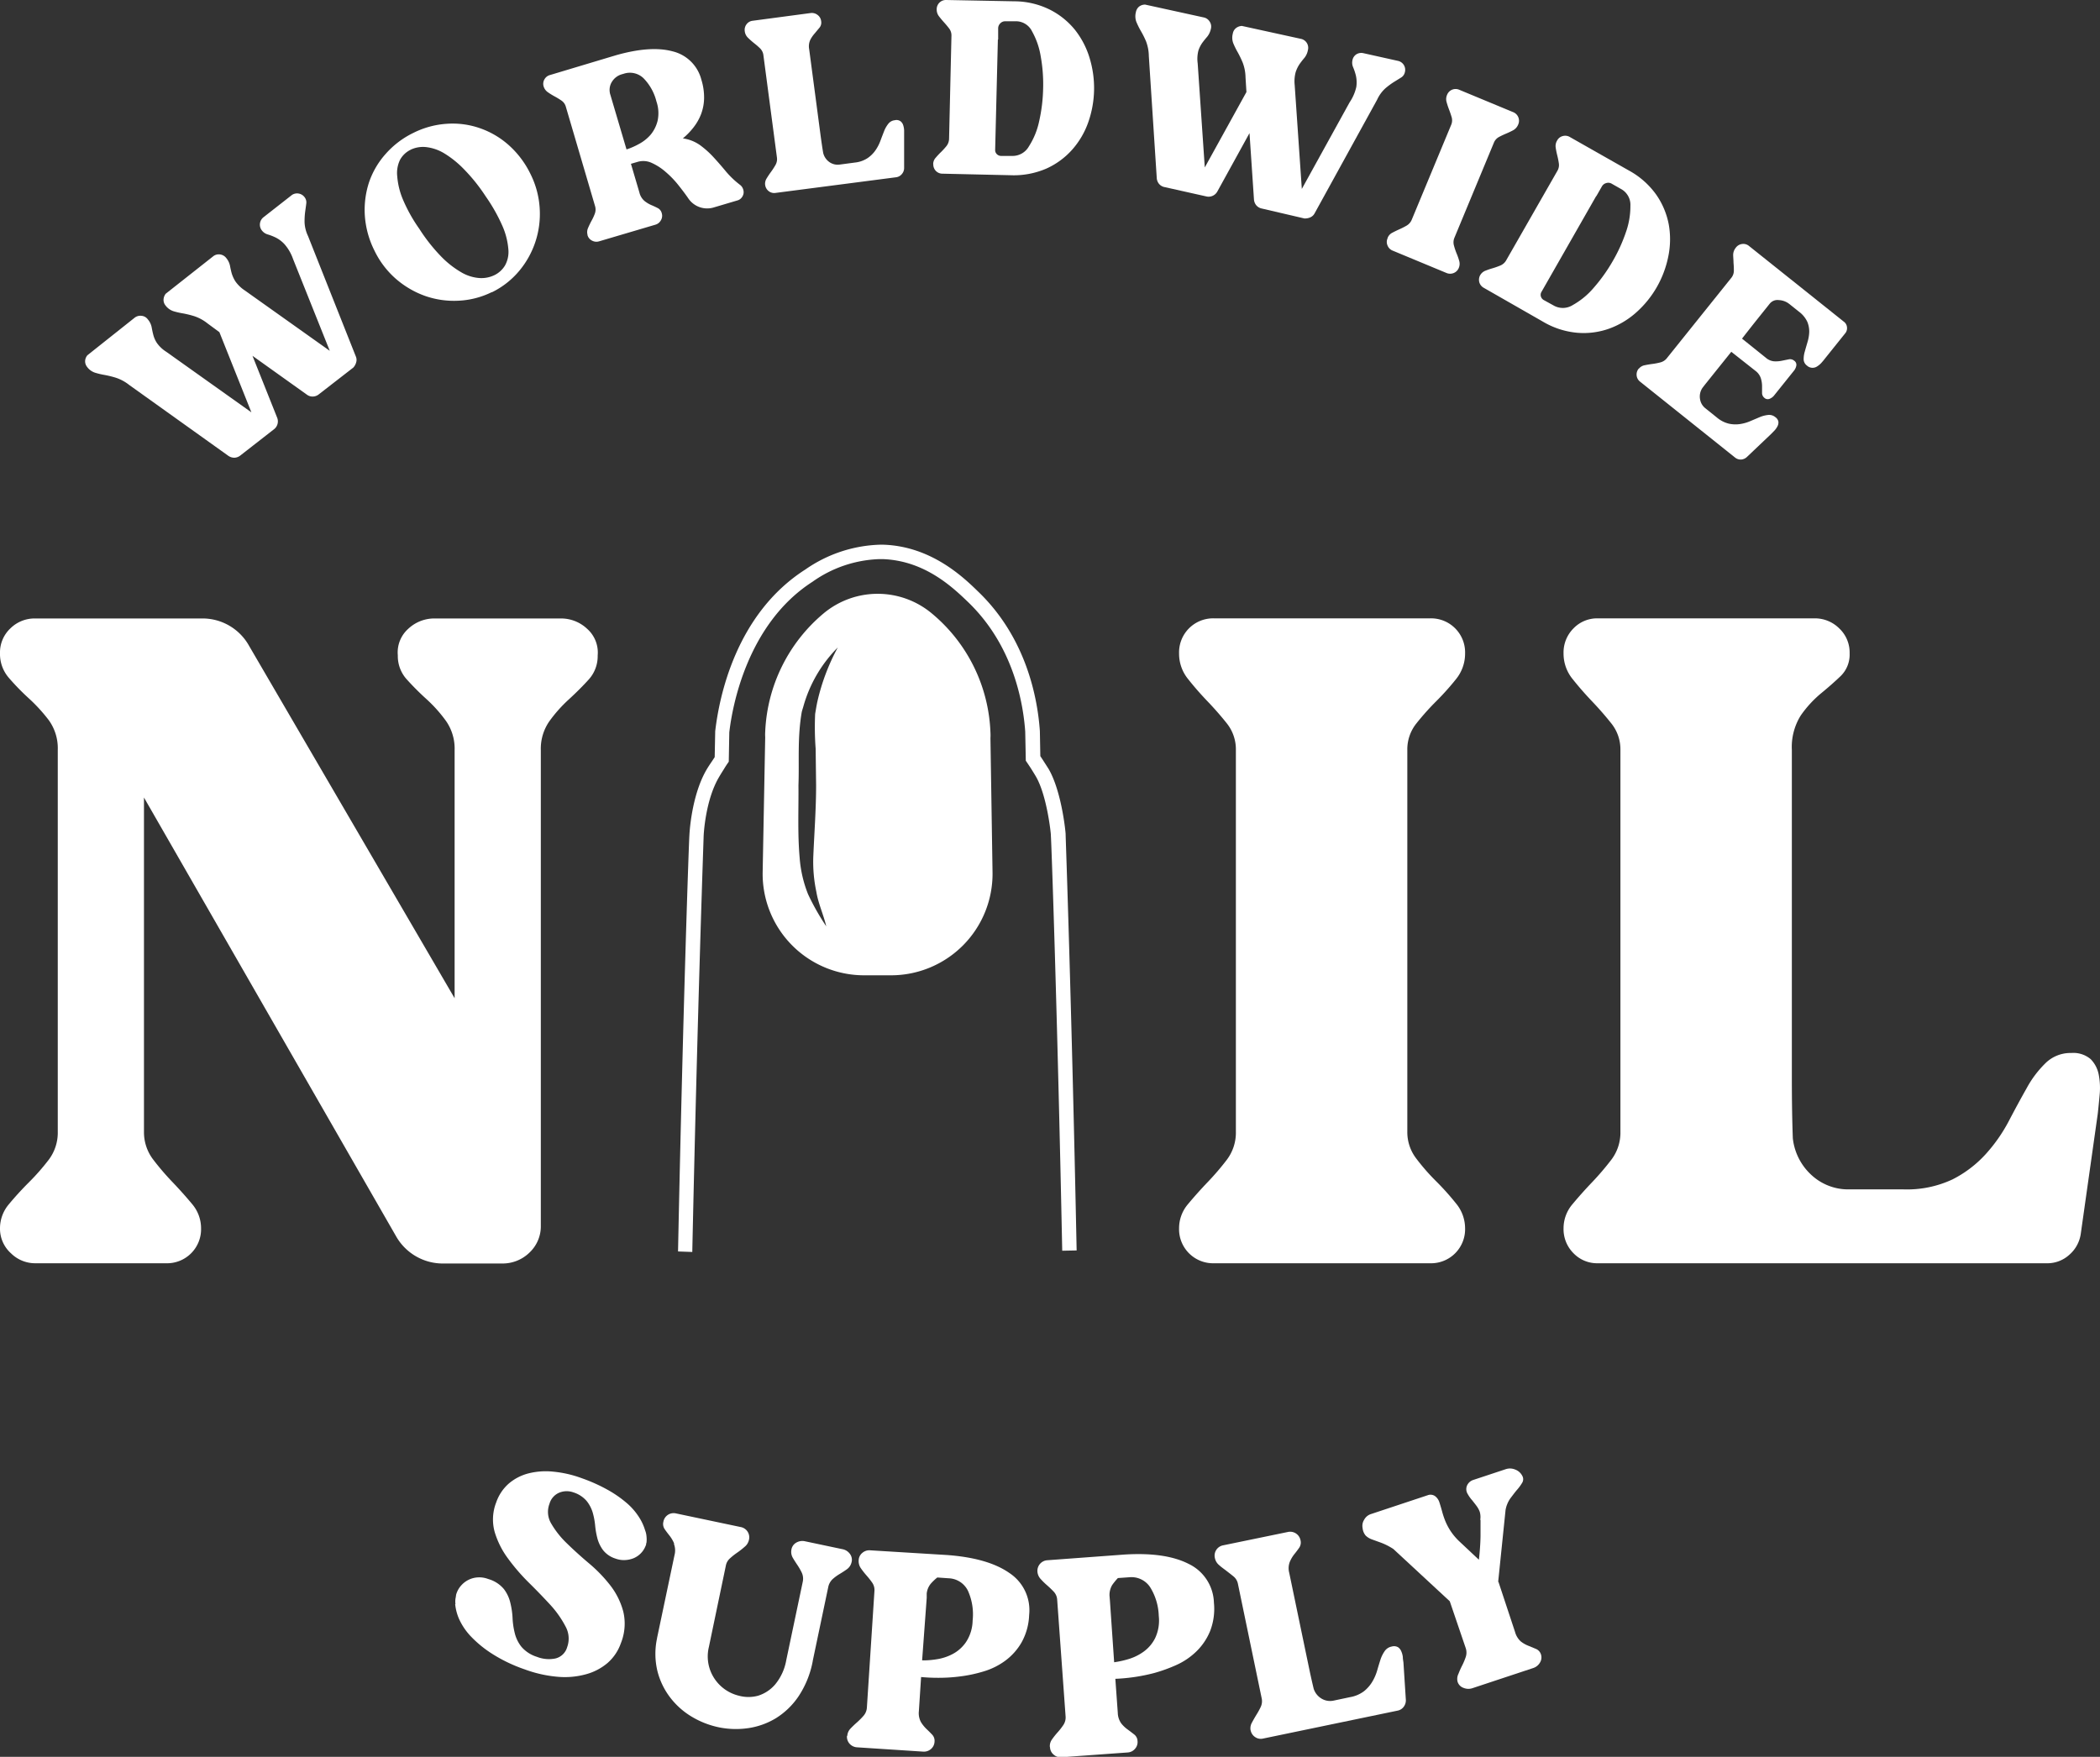
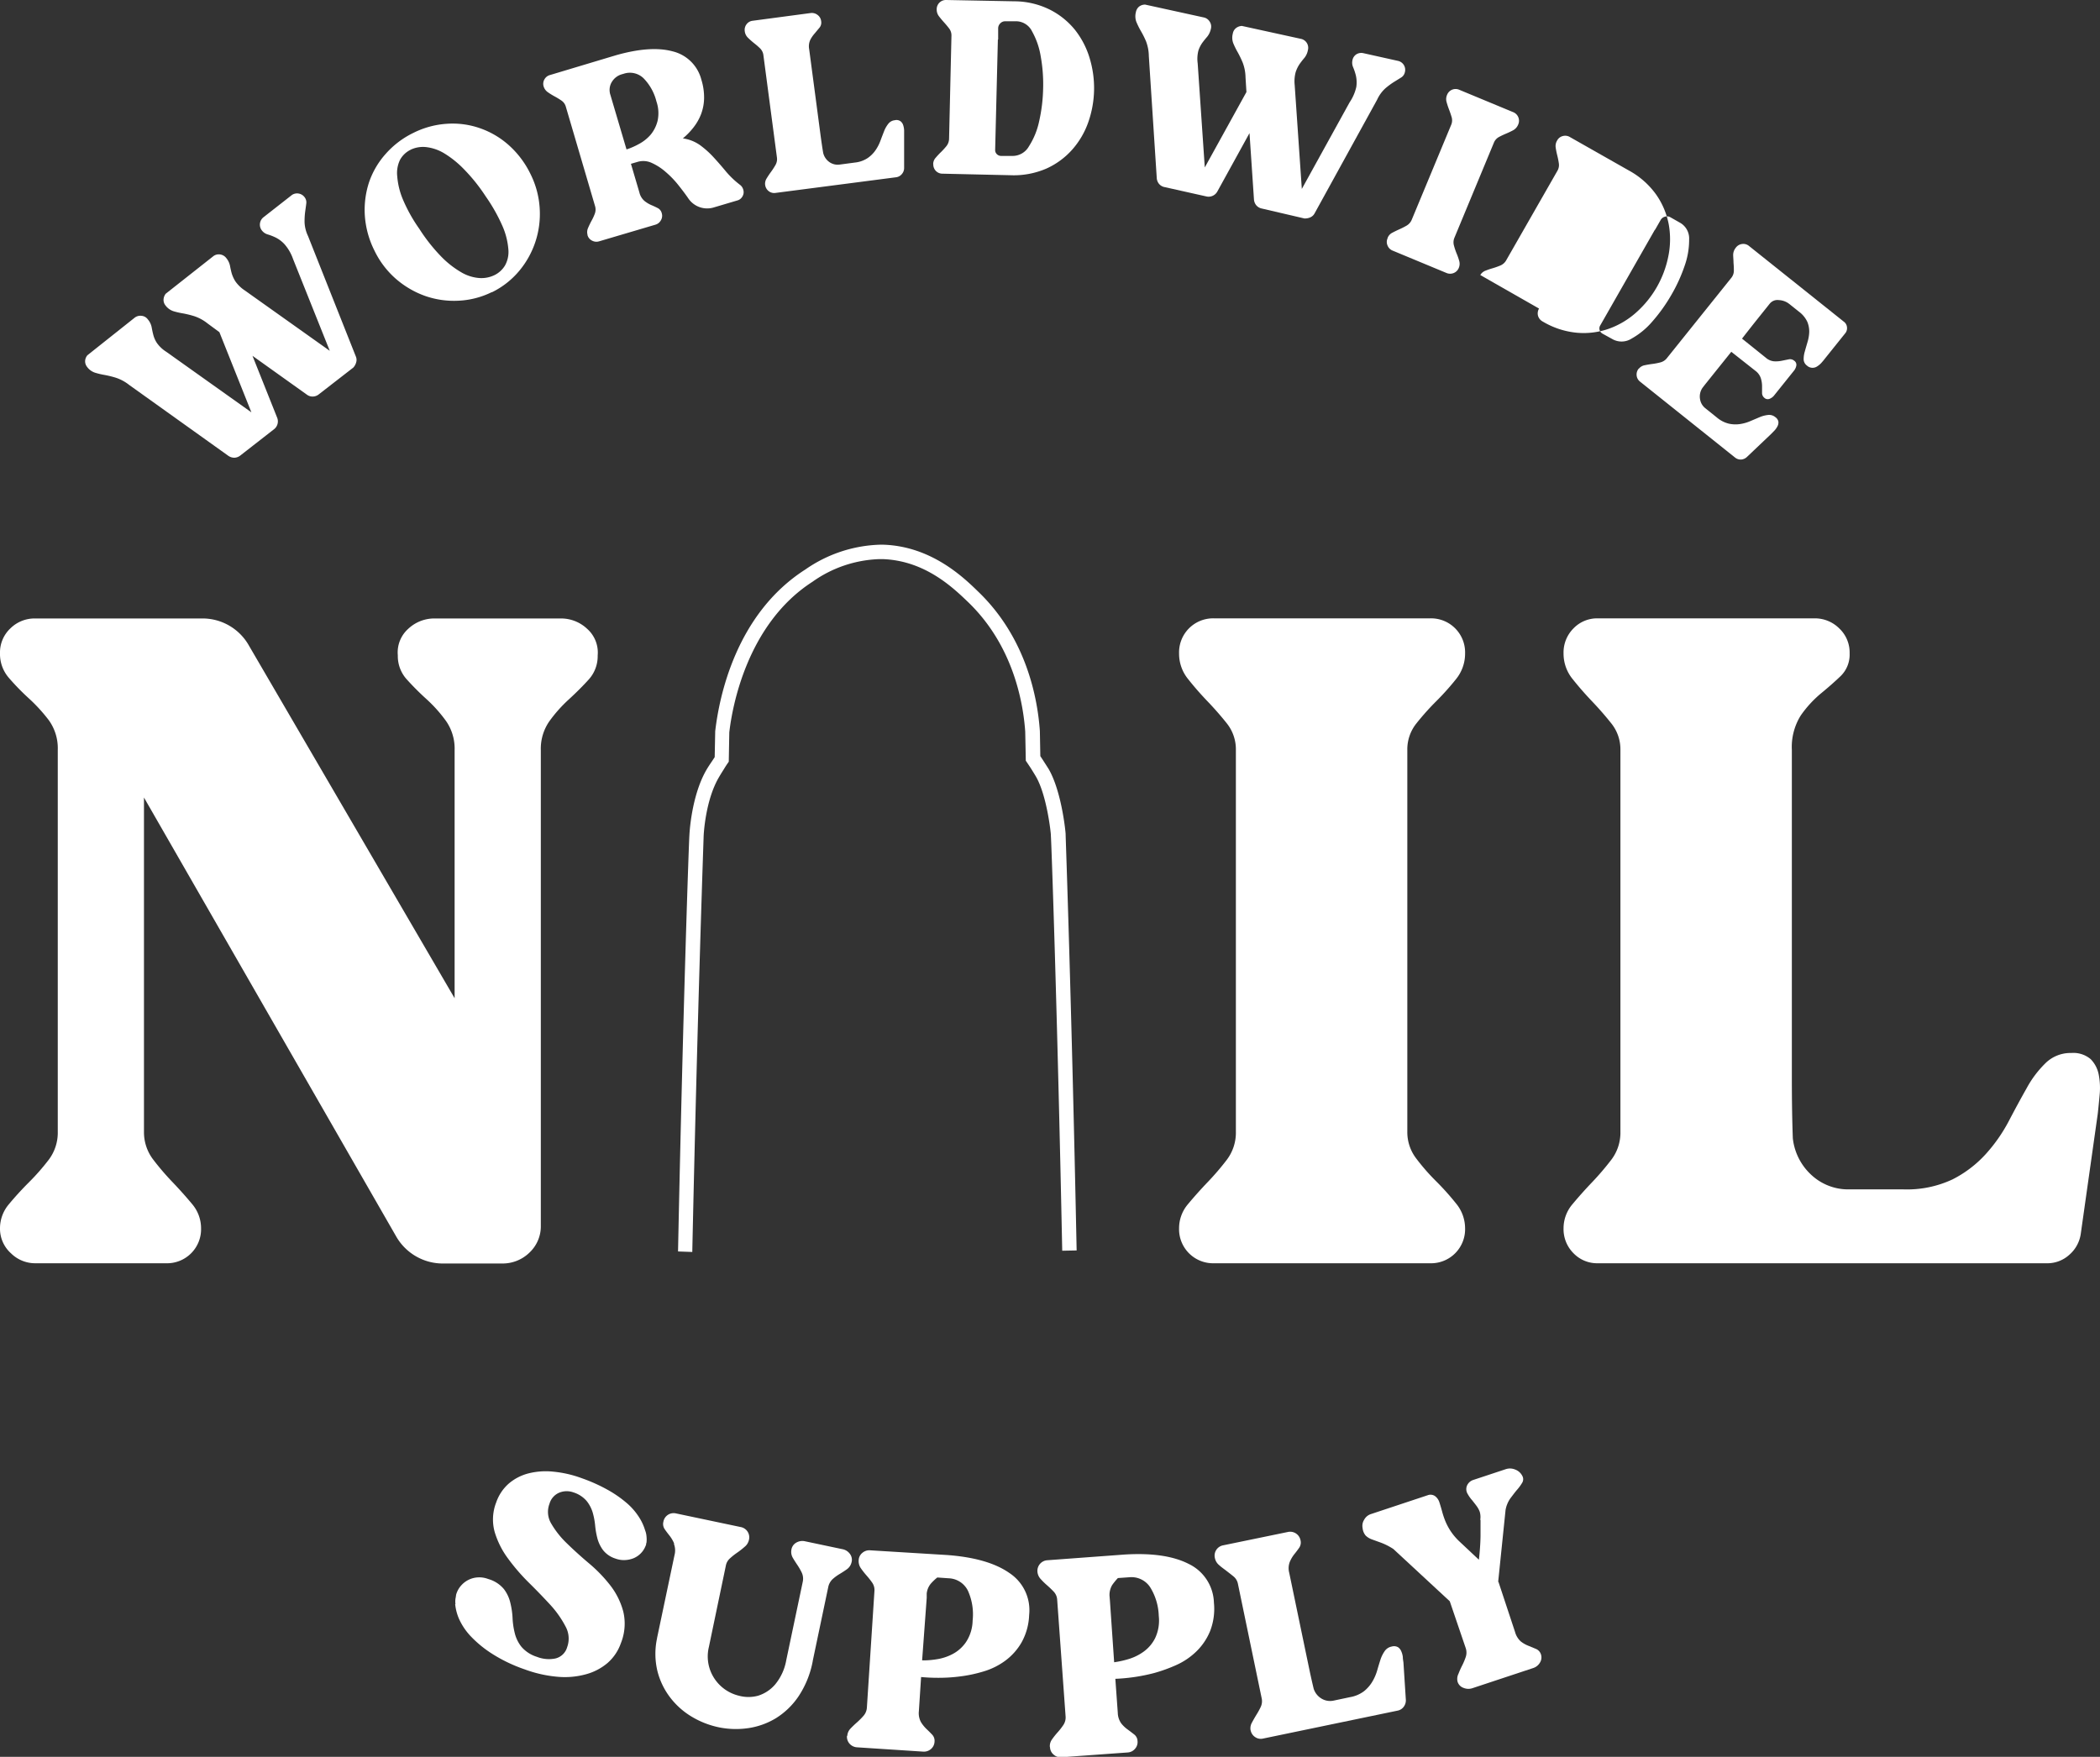
<svg xmlns="http://www.w3.org/2000/svg" viewBox="0 0 370.05 309.63">
  <rect x="0" y="0" width="370.05" height="309.63" fill="#333333" stroke="none" />
  <defs>
    <style>.cls-1{fill:#fff;}</style>
  </defs>
  <g data-name="Layer 2" id="Layer_2">
    <g data-name="Layer 1" id="Layer_1-2">
      <path d="M0,216.47a6.54,6.54,0,0,1,1.59-4.26q1.58-1.91,3.5-3.83a39.82,39.82,0,0,0,3.51-4,7.93,7.93,0,0,0,1.58-4.92V132.18a8.47,8.47,0,0,0-1.58-5.25,29.08,29.08,0,0,0-3.51-3.84,42,42,0,0,1-3.5-3.59A6.41,6.41,0,0,1,0,115.16a5.82,5.82,0,0,1,1.84-4.42A6.06,6.06,0,0,1,6.17,109H35.55a9.38,9.38,0,0,1,8.35,4.84l36.21,62.09V132.18a8.51,8.51,0,0,0-1.5-5.09,24.87,24.87,0,0,0-3.42-3.84,48.13,48.13,0,0,1-3.5-3.5,6.12,6.12,0,0,1-1.59-4.26,5.58,5.58,0,0,1,1.84-4.67A6.7,6.7,0,0,1,76.61,109h22.2a6.7,6.7,0,0,1,4.67,1.84,5.58,5.58,0,0,1,1.84,4.67,6.12,6.12,0,0,1-1.59,4.26q-1.59,1.75-3.5,3.5a24.87,24.87,0,0,0-3.42,3.84,8.45,8.45,0,0,0-1.51,5.09V216a6.35,6.35,0,0,1-2,4.76,6.75,6.75,0,0,1-4.84,1.92H78.28a9.47,9.47,0,0,1-8.51-4.84l-44.4-77.28v58.92A7.93,7.93,0,0,0,27,204.37a46.29,46.29,0,0,0,3.43,4q1.83,1.92,3.42,3.83a6.58,6.58,0,0,1,1.58,4.26,6,6,0,0,1-6.17,6.18h-23a6.06,6.06,0,0,1-4.33-1.76A5.82,5.82,0,0,1,0,216.47" class="cls-1" />
      <path d="M207.77,216.47a6.53,6.53,0,0,1,1.58-4.26q1.59-1.91,3.42-3.83a46.29,46.29,0,0,0,3.43-4,7.93,7.93,0,0,0,1.58-4.92V132.18a7.35,7.35,0,0,0-1.58-4.67q-1.59-2-3.43-3.92t-3.42-3.92a7.07,7.07,0,0,1-1.58-4.51,6,6,0,0,1,6.17-6.18H252a6,6,0,0,1,6.17,6.18,7.13,7.13,0,0,1-1.58,4.51,46.81,46.81,0,0,1-3.51,3.92,45,45,0,0,0-3.5,3.92,7.3,7.3,0,0,0-1.59,4.67v67.27a7.62,7.62,0,0,0,1.59,4.75,37.49,37.49,0,0,0,3.5,4,46.81,46.81,0,0,1,3.51,3.92,6.89,6.89,0,0,1,1.58,4.34,6,6,0,0,1-6.17,6.18H213.94a6,6,0,0,1-6.17-6.18" class="cls-1" />
      <path d="M275.52,216.47a6.54,6.54,0,0,1,1.59-4.26q1.59-1.91,3.42-3.83a48,48,0,0,0,3.42-4,7.88,7.88,0,0,0,1.59-4.92V132.18a7.3,7.3,0,0,0-1.59-4.67q-1.59-2-3.42-3.92t-3.42-3.92a7.08,7.08,0,0,1-1.59-4.51,6,6,0,0,1,1.76-4.42,5.78,5.78,0,0,1,4.25-1.76h38.22a6.07,6.07,0,0,1,4.34,1.76,5.82,5.82,0,0,1,1.84,4.42,5.27,5.27,0,0,1-1.59,4q-1.57,1.5-3.5,3.08a19.72,19.72,0,0,0-3.51,3.84,10.45,10.45,0,0,0-1.58,6.09v57.75c0,3.79.05,7.35.17,10.68a10.28,10.28,0,0,0,3.5,6.68,9.51,9.51,0,0,0,6.18,2.34h9.84a18.89,18.89,0,0,0,8.6-1.75,20.26,20.26,0,0,0,5.84-4.43,28.14,28.14,0,0,0,4.09-5.84q1.66-3.17,3.17-5.84a18.42,18.42,0,0,1,3.34-4.42,6.28,6.28,0,0,1,4.51-1.76,4.71,4.71,0,0,1,3.42,1.09,5.31,5.31,0,0,1,1.42,2.75,12.35,12.35,0,0,1,.16,3.51c-.11,1.22-.22,2.33-.33,3.34l-3,21.19a6,6,0,0,1-2,3.67,5.74,5.74,0,0,1-4,1.51H281.53a5.78,5.78,0,0,1-4.25-1.76,6,6,0,0,1-1.76-4.42" class="cls-1" />
      <path d="M56.19,69.49a1.77,1.77,0,0,1-1.06.4,1.68,1.68,0,0,1-1.06-.34l-9.58-6.84,4.34,10.88a1.75,1.75,0,0,1-.47,2l-6,4.68a1.79,1.79,0,0,1-1.06.4,1.86,1.86,0,0,1-1.07-.34L22.76,67.84a7.62,7.62,0,0,0-2.35-1.27,17.5,17.5,0,0,0-2-.49,13,13,0,0,1-1.68-.4,2.82,2.82,0,0,1-1.37-1A1.6,1.6,0,0,1,15,63.61a1.74,1.74,0,0,1,.4-1L23.72,56a1.63,1.63,0,0,1,1.21-.34,1.52,1.52,0,0,1,1.12.63,3,3,0,0,1,.67,1.36c.08.44.17.89.29,1.35a4.84,4.84,0,0,0,.62,1.42A5.8,5.8,0,0,0,29.3,62l15,10.67L38.66,58.54,36.57,57a7.56,7.56,0,0,0-2.35-1.28,17,17,0,0,0-2-.49,13.06,13.06,0,0,1-1.68-.39,2.85,2.85,0,0,1-1.37-1,1.54,1.54,0,0,1-.35-1.07,1.84,1.84,0,0,1,.38-1l8.33-6.57a1.58,1.58,0,0,1,1.23-.36,1.64,1.64,0,0,1,1.11.64,3.08,3.08,0,0,1,.66,1.37c.08.43.18.88.3,1.33a5.85,5.85,0,0,0,.65,1.41,6.15,6.15,0,0,0,1.63,1.58l15,10.66L51.64,45.65a7.93,7.93,0,0,0-1.48-2.58,5.39,5.39,0,0,0-1.57-1.2,9.19,9.19,0,0,0-1.44-.56,2,2,0,0,1-1-.69,1.66,1.66,0,0,1,.29-2.34l4.88-3.82a1.58,1.58,0,0,1,1.23-.36,1.64,1.64,0,0,1,1.11.64,1.48,1.48,0,0,1,.31,1.13c-.05.42-.12.91-.2,1.47a13.36,13.36,0,0,0-.1,1.87,6.17,6.17,0,0,0,.6,2.37l8.42,21.21a1.52,1.52,0,0,1,.08,1.05,2.21,2.21,0,0,1-.51.94Z" class="cls-1" />
      <path d="M86.65,51.49A14.75,14.75,0,0,1,80.74,53a15.4,15.4,0,0,1-5.82-.84,16.08,16.08,0,0,1-5.14-3,15.56,15.56,0,0,1-3.8-5A16.17,16.17,0,0,1,64.29,38a15.62,15.62,0,0,1,.75-5.9A14.6,14.6,0,0,1,68,27.08a15.52,15.52,0,0,1,4.86-3.67,15.35,15.35,0,0,1,5.83-1.59,14.58,14.58,0,0,1,5.81.75,15,15,0,0,1,5.14,3,16.39,16.39,0,0,1,3.85,5.12,15.55,15.55,0,0,1,1.61,6,15.63,15.63,0,0,1-3.64,11.09,14.62,14.62,0,0,1-4.78,3.73M72.35,26.4a4.19,4.19,0,0,0-1.86,1.77A5.32,5.32,0,0,0,70,31.09a13.14,13.14,0,0,0,1,4.07,27.56,27.56,0,0,0,2.89,5.17,30.65,30.65,0,0,0,3.86,4.89A16.42,16.42,0,0,0,81.3,48a7.33,7.33,0,0,0,3.15,1,5.32,5.32,0,0,0,2.68-.51A4.43,4.43,0,0,0,89,46.77a4.93,4.93,0,0,0,.58-2.84,12.76,12.76,0,0,0-1-4,30.45,30.45,0,0,0-3-5.33,30.89,30.89,0,0,0-3.78-4.73A17.53,17.53,0,0,0,78.24,27a7.89,7.89,0,0,0-3.19-1.08,5.06,5.06,0,0,0-2.7.47" class="cls-1" />
      <path d="M103.54,41.41a1.78,1.78,0,0,1,.08-1.22c.18-.42.38-.84.61-1.27a8.45,8.45,0,0,0,.6-1.3,2.13,2.13,0,0,0,0-1.39L99.72,18.85A1.93,1.93,0,0,0,99,17.77,13,13,0,0,0,97.75,17a11.62,11.62,0,0,1-1.2-.74,1.91,1.91,0,0,1-.76-1.05A1.55,1.55,0,0,1,95.93,14a1.59,1.59,0,0,1,1-.78l11.5-3.45q6.14-1.77,10.06-.73a6.91,6.91,0,0,1,5.1,5,10.52,10.52,0,0,1,.48,3.29,8.33,8.33,0,0,1-.53,2.78,9,9,0,0,1-1.33,2.34,12.31,12.31,0,0,1-1.88,1.94,6.88,6.88,0,0,1,3,1.17,16.37,16.37,0,0,1,2.35,2.09c.74.8,1.47,1.64,2.2,2.52a15.54,15.54,0,0,0,2.55,2.43,1.6,1.6,0,0,1,.51.72,1.57,1.57,0,0,1,.08.8,1.65,1.65,0,0,1-.35.73,1.4,1.4,0,0,1-.75.48l-4.18,1.24a4,4,0,0,1-4.39-1.52c-.49-.72-1.09-1.52-1.79-2.4a16.54,16.54,0,0,0-2.24-2.33,9.86,9.86,0,0,0-2.46-1.6,3.52,3.52,0,0,0-2.48-.2l-1.2.35,1.49,5.05a2.81,2.81,0,0,0,.89,1.49,5.21,5.21,0,0,0,1.2.73c.41.17.79.35,1.14.53a1.37,1.37,0,0,1,.7.87,1.54,1.54,0,0,1-.14,1.28,1.61,1.61,0,0,1-1,.79l-9.88,2.92a1.61,1.61,0,0,1-1.25-.12,1.54,1.54,0,0,1-.81-1m6.88-15.08.26-.08a12.93,12.93,0,0,0,2-.91,7.22,7.22,0,0,0,2-1.61,6.14,6.14,0,0,0,1.22-2.45,6.37,6.37,0,0,0-.21-3.41,8.92,8.92,0,0,0-2.27-4.08A3.45,3.45,0,0,0,109.9,13l-.35.1a3,3,0,0,0-1.69,1.27,2.68,2.68,0,0,0-.39,2l0,.05Z" class="cls-1" />
      <path d="M134.83,32.61a1.75,1.75,0,0,1,.28-1.19c.23-.38.49-.77.77-1.15a12.68,12.68,0,0,0,.77-1.19,2.07,2.07,0,0,0,.25-1.37l-2.38-18a2,2,0,0,0-.59-1.19,11.86,11.86,0,0,0-1.06-.92q-.56-.45-1.05-.93a1.9,1.9,0,0,1-.58-1.15,1.62,1.62,0,0,1,.31-1.24,1.54,1.54,0,0,1,1.07-.62l10.21-1.36a1.63,1.63,0,0,1,1.22.32,1.57,1.57,0,0,1,.65,1.11,1.41,1.41,0,0,1-.28,1.13c-.25.3-.52.62-.83,1a5.46,5.46,0,0,0-.8,1.15,2.73,2.73,0,0,0-.2,1.68l1.21,9.14.83,6.28c.14,1,.28,2,.43,2.85a2.76,2.76,0,0,0,1.17,1.66A2.55,2.55,0,0,0,148,29l2.63-.35a5,5,0,0,0,2.23-.77,5.33,5.33,0,0,0,1.41-1.39,7.42,7.42,0,0,0,.88-1.7c.23-.61.44-1.16.64-1.67a5,5,0,0,1,.74-1.3,1.64,1.64,0,0,1,1.14-.63,1.23,1.23,0,0,1,1,.17,1.37,1.37,0,0,1,.48.68,3.48,3.48,0,0,1,.17.93c0,.33,0,.63,0,.91l0,5.76a1.62,1.62,0,0,1-.41,1.05,1.57,1.57,0,0,1-1,.55L136.66,34a1.55,1.55,0,0,1-1.2-.31,1.63,1.63,0,0,1-.63-1.12" class="cls-1" />
      <path d="M164.44,28.91a1.7,1.7,0,0,1,.46-1.13c.29-.34.6-.68.94-1a13.43,13.43,0,0,0,.95-1.05,2.15,2.15,0,0,0,.45-1.32l.42-18.12a2,2,0,0,0-.4-1.26q-.42-.55-.9-1.08t-.9-1.08a1.94,1.94,0,0,1-.4-1.22A1.62,1.62,0,0,1,166.76,0l12,.23A14.16,14.16,0,0,1,185,1.7a13.54,13.54,0,0,1,4.44,3.58,14.9,14.9,0,0,1,2.58,5,18.16,18.16,0,0,1-.25,11.26,14.54,14.54,0,0,1-2.84,4.84,13.44,13.44,0,0,1-4.61,3.36A14.53,14.53,0,0,1,178,30.88l-11.91-.27a1.61,1.61,0,0,1-1.18-.49,1.64,1.64,0,0,1-.45-1.21m10.9-2.49a1,1,0,0,0,.3.75,1.07,1.07,0,0,0,.75.31h2.07a3.29,3.29,0,0,0,2.83-1.69,13.16,13.16,0,0,0,1.79-4.36,28.63,28.63,0,0,0,.71-5.68A27.51,27.51,0,0,0,183.4,10a13.37,13.37,0,0,0-1.52-4.44,3.17,3.17,0,0,0-2.7-1.81l-2,0a1.18,1.18,0,0,0-.91.36,1.22,1.22,0,0,0-.38.86l0,2-.05,0Z" class="cls-1" />
      <path d="M222.39,36.76a1.75,1.75,0,0,1-1-.56,1.82,1.82,0,0,1-.42-1l-.79-11.74-5.65,10.26a1.76,1.76,0,0,1-1.86.92l-7.42-1.66a1.69,1.69,0,0,1-1-.56,1.76,1.76,0,0,1-.41-1L202.44,9.88a7.58,7.58,0,0,0-.5-2.62A16.21,16.21,0,0,0,201,5.4a13.72,13.72,0,0,1-.76-1.55,2.84,2.84,0,0,1-.08-1.7,1.63,1.63,0,0,1,.58-1,1.74,1.74,0,0,1,1.05-.34l10.36,2.27a1.59,1.59,0,0,1,1,.71,1.57,1.57,0,0,1,.23,1.27,3.28,3.28,0,0,1-.63,1.38c-.29.34-.58.69-.87,1.08a5.24,5.24,0,0,0-.7,1.38,5.81,5.81,0,0,0-.13,2.27l1.25,18.34,7.34-13.29-.16-2.57a7.63,7.63,0,0,0-.5-2.62,18,18,0,0,0-.9-1.86,12.94,12.94,0,0,1-.76-1.55,2.76,2.76,0,0,1-.08-1.7,1.54,1.54,0,0,1,.6-1,1.82,1.82,0,0,1,1-.35l10.37,2.27a1.61,1.61,0,0,1,1.26,2,3.05,3.05,0,0,1-.63,1.38q-.44.51-.84,1.08a5.7,5.7,0,0,0-.68,1.4,6.21,6.21,0,0,0-.18,2.26l1.26,18.34,8.42-15.26A8,8,0,0,0,239,15.33a5.53,5.53,0,0,0-.07-2,10,10,0,0,0-.48-1.46,2,2,0,0,1-.13-1.25A1.58,1.58,0,0,1,239,9.58a1.64,1.64,0,0,1,1.24-.21l6.06,1.35a1.61,1.61,0,0,1,1.26,2,1.46,1.46,0,0,1-.67.95l-1.26.78a13,13,0,0,0-1.51,1.12,6.13,6.13,0,0,0-1.45,2l-11,20a1.59,1.59,0,0,1-.76.73,2.33,2.33,0,0,1-1.06.2Z" class="cls-1" />
      <path d="M244.53,41.9a1.71,1.71,0,0,1,.83-.89c.39-.21.81-.41,1.25-.61a12.42,12.42,0,0,0,1.26-.64,2.16,2.16,0,0,0,.91-1.06L255.72,22a2,2,0,0,0,.09-1.32c-.13-.44-.28-.89-.45-1.33s-.32-.89-.44-1.33a1.85,1.85,0,0,1,.07-1.29,1.61,1.61,0,0,1,2.17-.9l9.47,3.93a1.63,1.63,0,0,1,.9,2.18,2,2,0,0,1-.86,1,13.8,13.8,0,0,1-1.28.61c-.45.19-.87.39-1.28.61a2,2,0,0,0-.87,1l-6.95,16.74a2.09,2.09,0,0,0-.09,1.35,12,12,0,0,0,.45,1.36,10.59,10.59,0,0,1,.47,1.33,1.84,1.84,0,0,1-.05,1.25,1.61,1.61,0,0,1-.89.92,1.65,1.65,0,0,1-1.29,0l-9.46-3.93a1.6,1.6,0,0,1-.92-.9,1.55,1.55,0,0,1,0-1.28" class="cls-1" />
-       <path d="M260.85,48.47a1.8,1.8,0,0,1,.95-.78c.41-.16.85-.31,1.31-.44a14,14,0,0,0,1.33-.48,2.13,2.13,0,0,0,1-.94l9-15.73a2,2,0,0,0,.25-1.31,13.8,13.8,0,0,0-.27-1.37,13.5,13.5,0,0,1-.28-1.38,1.85,1.85,0,0,1,.24-1.26,1.56,1.56,0,0,1,1-.8,1.6,1.6,0,0,1,1.27.18l10.4,5.9a14.31,14.31,0,0,1,4.83,4.29,13.59,13.59,0,0,1,2.19,5.27,14.94,14.94,0,0,1-.1,5.61,18,18,0,0,1-2,5.34A17.79,17.79,0,0,1,288.4,55a14.58,14.58,0,0,1-4.79,2.9,13.35,13.35,0,0,1-5.66.75,14.35,14.35,0,0,1-6.13-2l-10.35-5.92a1.65,1.65,0,0,1-.8-1,1.69,1.69,0,0,1,.18-1.27m10.77,3a1,1,0,0,0-.09.8,1.07,1.07,0,0,0,.52.63l1.81,1a3.27,3.27,0,0,0,3.29-.13,13.42,13.42,0,0,0,3.65-3,29.11,29.11,0,0,0,3.34-4.66,28.19,28.19,0,0,0,2.38-5.21,13.71,13.71,0,0,0,.78-4.62,3.18,3.18,0,0,0-1.51-2.88l-1.76-1a1.19,1.19,0,0,0-1-.12,1.23,1.23,0,0,0-.75.58l-1,1.75,0-.06Z" class="cls-1" />
+       <path d="M260.85,48.47a1.8,1.8,0,0,1,.95-.78c.41-.16.85-.31,1.31-.44a14,14,0,0,0,1.33-.48,2.13,2.13,0,0,0,1-.94l9-15.73a2,2,0,0,0,.25-1.31,13.8,13.8,0,0,0-.27-1.37,13.5,13.5,0,0,1-.28-1.38,1.85,1.85,0,0,1,.24-1.26,1.56,1.56,0,0,1,1-.8,1.6,1.6,0,0,1,1.27.18l10.4,5.9a14.31,14.31,0,0,1,4.83,4.29,13.59,13.59,0,0,1,2.19,5.27,14.94,14.94,0,0,1-.1,5.61,18,18,0,0,1-2,5.34A17.79,17.79,0,0,1,288.4,55a14.58,14.58,0,0,1-4.79,2.9,13.35,13.35,0,0,1-5.66.75,14.35,14.35,0,0,1-6.13-2a1.65,1.65,0,0,1-.8-1,1.69,1.69,0,0,1,.18-1.27m10.77,3a1,1,0,0,0-.09.8,1.07,1.07,0,0,0,.52.63l1.81,1a3.27,3.27,0,0,0,3.29-.13,13.42,13.42,0,0,0,3.65-3,29.11,29.11,0,0,0,3.34-4.66,28.19,28.19,0,0,0,2.38-5.21,13.71,13.71,0,0,0,.78-4.62,3.18,3.18,0,0,0-1.51-2.88l-1.76-1a1.19,1.19,0,0,0-1-.12,1.23,1.23,0,0,0-.75.58l-1,1.75,0-.06Z" class="cls-1" />
      <path d="M288.77,65a1.73,1.73,0,0,1,1.05-.63c.44-.09.89-.17,1.37-.23a11,11,0,0,0,1.39-.27,2.12,2.12,0,0,0,1.16-.76l11.34-14.14a2,2,0,0,0,.45-1.25,13.22,13.22,0,0,0-.06-1.4c0-.48-.06-1-.06-1.4a2,2,0,0,1,.43-1.22A1.63,1.63,0,0,1,307,43a1.55,1.55,0,0,1,1.2.35l16.72,13.35a1.37,1.37,0,0,1,.55,1,1.41,1.41,0,0,1-.34,1.07l-3.56,4.44c-.16.22-.36.45-.59.71a3.45,3.45,0,0,1-.75.64,1.45,1.45,0,0,1-1.82-.13,1.41,1.41,0,0,1-.58-1.07,4.63,4.63,0,0,1,.2-1.4c.14-.52.3-1.06.47-1.64a7,7,0,0,0,.31-1.77,4.47,4.47,0,0,0-.33-1.82A4.73,4.73,0,0,0,317,54.93l-1.69-1.35a3.2,3.2,0,0,0-1.83-.69,1.76,1.76,0,0,0-1.62.62l-2.49,3.11q-1.09,1.37-2.4,3.06l4.21,3.38a2.52,2.52,0,0,0,1.45.62,5.3,5.3,0,0,0,1.35-.1l1.18-.24a1.13,1.13,0,0,1,1,.23.86.86,0,0,1,.37.9,2,2,0,0,1-.35.79l-3.6,4.49a1.94,1.94,0,0,1-.69.51.87.87,0,0,1-1-.16,1.09,1.09,0,0,1-.39-.87c0-.38,0-.77,0-1.2a4.73,4.73,0,0,0-.21-1.35,2.67,2.67,0,0,0-.94-1.31L305.08,62l-2.56,3.19-1.77,2.21q-.42.52-.78,1a2.72,2.72,0,0,0-.39,2,2.54,2.54,0,0,0,.9,1.53l2.07,1.66a5.12,5.12,0,0,0,2.11,1.08,5.46,5.46,0,0,0,2,.06,7.34,7.34,0,0,0,1.84-.54l1.65-.7a5.3,5.3,0,0,1,1.45-.36,1.68,1.68,0,0,1,1.24.39,1.25,1.25,0,0,1,.54.8,1.42,1.42,0,0,1-.17.82,3.31,3.31,0,0,1-.55.77l-.63.64-4.21,4a1.66,1.66,0,0,1-1,.44,1.58,1.58,0,0,1-1.09-.36L289,67.26a1.56,1.56,0,0,1-.6-1.09,1.6,1.6,0,0,1,.38-1.22" class="cls-1" />
      <path d="M80.26,282.7a3.29,3.29,0,0,1,.06-1.23,2.84,2.84,0,0,1,.05-.36,1,1,0,0,1,.08-.29,4,4,0,0,1,.87-1.45A4.21,4.21,0,0,1,84.26,278a4.33,4.33,0,0,1,1.72.27l.19.06a5.51,5.51,0,0,1,2.63,1.74,6.36,6.36,0,0,1,1.12,2.38,14.08,14.08,0,0,1,.4,2.69,13.32,13.32,0,0,0,.39,2.69,6.24,6.24,0,0,0,1.17,2.4A5.9,5.9,0,0,0,94.6,292a5.77,5.77,0,0,0,3.24.3,2.84,2.84,0,0,0,2.1-2,4.41,4.41,0,0,0-.29-3.66A17.83,17.83,0,0,0,97,282.87c-1.16-1.26-2.42-2.57-3.8-3.93a35.21,35.21,0,0,1-3.67-4.25A15.07,15.07,0,0,1,87.17,270a8.25,8.25,0,0,1,.26-5.19,7.78,7.78,0,0,1,2.28-3.39,8.64,8.64,0,0,1,3.51-1.77,12.54,12.54,0,0,1,4.38-.27,19.86,19.86,0,0,1,4.88,1.13,29.19,29.19,0,0,1,4.85,2.2,20.34,20.34,0,0,1,3.34,2.39,11.33,11.33,0,0,1,2,2.39,8.85,8.85,0,0,1,1,2.2,3.55,3.55,0,0,1,.25,1.07,4.7,4.7,0,0,1,0,1.12,1,1,0,0,0-.07.27c0,.09,0,.16-.06.23a3.87,3.87,0,0,1-2.13,2.24,4.53,4.53,0,0,1-1.56.33,4.24,4.24,0,0,1-1.64-.26,4.5,4.5,0,0,1-2.16-1.45,6.11,6.11,0,0,1-1-2,14.29,14.29,0,0,1-.42-2.31,12.62,12.62,0,0,0-.43-2.33,6,6,0,0,0-1.08-2.07,5.05,5.05,0,0,0-2.33-1.51,3.48,3.48,0,0,0-2.36,0,3,3,0,0,0-1.85,2,4,4,0,0,0,.31,3.51A15.87,15.87,0,0,0,99.89,272q1.77,1.73,3.89,3.52a25.53,25.53,0,0,1,3.76,3.89,12.91,12.91,0,0,1,2.29,4.62,9.23,9.23,0,0,1-.43,5.59,8.21,8.21,0,0,1-2.32,3.45,9.8,9.8,0,0,1-3.8,2,14,14,0,0,1-5,.45,22.13,22.13,0,0,1-5.83-1.31,26.93,26.93,0,0,1-5.71-2.73,19.9,19.9,0,0,1-3.74-3.05,11,11,0,0,1-2.06-3,8.55,8.55,0,0,1-.73-2.7" class="cls-1" />
      <path d="M118.78,272a6,6,0,0,0-.81-1.37c-.31-.39-.6-.77-.85-1.14a1.61,1.61,0,0,1-.22-1.3,1.83,1.83,0,0,1,2.23-1.46l11.39,2.4a1.84,1.84,0,0,1,1.46,2.24,2.14,2.14,0,0,1-.76,1.24,13.62,13.62,0,0,1-1.27,1c-.45.31-.87.63-1.27,1a2.23,2.23,0,0,0-.77,1.3l-3,14.38a7.06,7.06,0,0,0,.21,4,7.18,7.18,0,0,0,5.06,4.56,6.43,6.43,0,0,0,3.43,0,6.52,6.52,0,0,0,3-2,9.17,9.17,0,0,0,1.94-4.26l2.9-13.78a2.55,2.55,0,0,0-.16-1.63,10.67,10.67,0,0,0-.78-1.36c-.29-.43-.56-.85-.8-1.26a2.07,2.07,0,0,1-.26-1.39,1.73,1.73,0,0,1,.84-1.28,2.14,2.14,0,0,1,1.57-.25l6.59,1.39a2.09,2.09,0,0,1,1.33.85,1.71,1.71,0,0,1,.26,1.52,2.08,2.08,0,0,1-.79,1.16c-.39.28-.82.56-1.27.83a7.82,7.82,0,0,0-1.27.93,2.63,2.63,0,0,0-.77,1.43l-2.73,13v.05a16.75,16.75,0,0,1-2.5,6.17,13.27,13.27,0,0,1-4,3.86,13,13,0,0,1-4.86,1.74,15,15,0,0,1-5.1-.13,15.39,15.39,0,0,1-4.78-1.84,13.47,13.47,0,0,1-3.83-3.37,12.81,12.81,0,0,1-2.28-4.67,13,13,0,0,1-.08-5.81v-.05l3.08-14.63a3.23,3.23,0,0,0-.09-1.93" class="cls-1" />
      <path d="M149.31,305.91a2,2,0,0,1,.57-1.27c.35-.37.73-.73,1.15-1.1a12.36,12.36,0,0,0,1.14-1.15,2.42,2.42,0,0,0,.59-1.47l1.33-20.53a2.27,2.27,0,0,0-.39-1.45c-.3-.43-.63-.85-1-1.27a14.24,14.24,0,0,1-1-1.27,2.2,2.2,0,0,1-.39-1.4,1.76,1.76,0,0,1,.65-1.32,1.87,1.87,0,0,1,1.36-.45l13.55.83q7.23.53,11,3.17a7.84,7.84,0,0,1,3.48,7.39,10.69,10.69,0,0,1-1.34,4.85,10.56,10.56,0,0,1-2.86,3.21,12.31,12.31,0,0,1-3.84,1.9,24.42,24.42,0,0,1-4.15.88,29,29,0,0,1-3.85.24c-1.21,0-2.2-.06-3-.14l-.39,6a3.33,3.33,0,0,0,.36,1.94,6.24,6.24,0,0,0,1,1.24c.37.35.7.68,1,1a1.56,1.56,0,0,1,.4,1.2,1.8,1.8,0,0,1-.64,1.32,1.89,1.89,0,0,1-1.36.45l-11.67-.76a1.91,1.91,0,0,1-1.29-.62,1.82,1.82,0,0,1-.47-1.39m13.24-13.31a15,15,0,0,0,2.52-.19,8.86,8.86,0,0,0,2.82-.91,6.57,6.57,0,0,0,2.39-2.12,7.12,7.12,0,0,0,1.17-3.79,10.12,10.12,0,0,0-.81-5.23,3.93,3.93,0,0,0-3.41-2.23l-2-.14a8.87,8.87,0,0,0-1.14,1.08,3.25,3.25,0,0,0-.73,1.76l0,.76v0Z" class="cls-1" />
      <path d="M185,307.88a2,2,0,0,1,.39-1.34c.29-.41.62-.83,1-1.25a11.85,11.85,0,0,0,1-1.29,2.39,2.39,0,0,0,.38-1.54l-1.48-20.52a2.26,2.26,0,0,0-.58-1.39c-.36-.38-.74-.75-1.16-1.12a12.22,12.22,0,0,1-1.15-1.12,2.13,2.13,0,0,1-.59-1.33,1.87,1.87,0,0,1,1.75-2l13.54-1q7.23-.46,11.35,1.64a7.83,7.83,0,0,1,4.46,6.84,10.84,10.84,0,0,1-.67,5,10.59,10.59,0,0,1-2.4,3.57,12.26,12.26,0,0,1-3.54,2.41,27.43,27.43,0,0,1-4,1.44,32.46,32.46,0,0,1-6.76,1l.43,6a3.35,3.35,0,0,0,.62,1.87,5.64,5.64,0,0,0,1.16,1.09q.61.45,1.14.87a1.53,1.53,0,0,1,.56,1.13,1.77,1.77,0,0,1-.46,1.39,1.82,1.82,0,0,1-1.29.63l-11.65.84a1.82,1.82,0,0,1-1.36-.44,1.76,1.76,0,0,1-.66-1.3m11.3-15a16.74,16.74,0,0,0,2.47-.54,8.9,8.9,0,0,0,2.67-1.29,6.52,6.52,0,0,0,2.08-2.42,7.26,7.26,0,0,0,.64-3.92,10.13,10.13,0,0,0-1.52-5.06,3.94,3.94,0,0,0-3.68-1.75l-2,.14a11,11,0,0,0-1,1.22,3.45,3.45,0,0,0-.48,1.85l.06.76v-.05Z" class="cls-1" />
      <path d="M220.38,305a2,2,0,0,1,.21-1.37c.24-.45.5-.91.78-1.37a12.93,12.93,0,0,0,.78-1.41,2.39,2.39,0,0,0,.17-1.57l-4.18-20.14a2.23,2.23,0,0,0-.77-1.3c-.4-.33-.82-.65-1.27-1s-.87-.63-1.27-1a2.15,2.15,0,0,1-.75-1.25,1.84,1.84,0,0,1,1.41-2.23L226.94,270a1.86,1.86,0,0,1,2.23,1.46,1.65,1.65,0,0,1-.22,1.3c-.26.37-.54.75-.86,1.14a5.76,5.76,0,0,0-.81,1.37,3.12,3.12,0,0,0-.1,1.92l2.13,10.25,1.46,7c.24,1.14.48,2.2.72,3.19a3.14,3.14,0,0,0,1.46,1.78,2.91,2.91,0,0,0,2,.32l2.94-.62a5.68,5.68,0,0,0,2.47-1.05,6.33,6.33,0,0,0,1.47-1.69,8.52,8.52,0,0,0,.86-2c.2-.7.4-1.35.59-1.94A5.72,5.72,0,0,1,244,291a1.93,1.93,0,0,1,1.24-.81,1.45,1.45,0,0,1,1.1.11,1.62,1.62,0,0,1,.59.74,3.54,3.54,0,0,1,.27,1c0,.37.08.71.11,1l.42,6.53a1.88,1.88,0,0,1-.37,1.23,1.75,1.75,0,0,1-1.11.69l-23.69,4.92a1.73,1.73,0,0,1-1.38-.26,1.82,1.82,0,0,1-.8-1.21" class="cls-1" />
      <path d="M255.47,282.21,245.53,273a11.18,11.18,0,0,0-2.17-1.11l-1.63-.59a3,3,0,0,1-1.08-.67,2.35,2.35,0,0,1-.54-1.32,2,2,0,0,1,.27-1.46,2.08,2.08,0,0,1,1.18-1l10-3.32a1.41,1.41,0,0,1,1.29.13,2.18,2.18,0,0,1,.79,1.11c.16.49.31,1,.46,1.54a14.93,14.93,0,0,0,.55,1.68,11,11,0,0,0,.91,1.76,10.5,10.5,0,0,0,1.61,1.92l3.43,3.22c.09-.71.15-1.43.2-2.14s.08-1.39.09-2v-1.69c0-.5,0-.9,0-1.19l-.05,0a3.27,3.27,0,0,0-.09-1.43,4,4,0,0,0-.54-1c-.23-.32-.49-.64-.77-1a6.29,6.29,0,0,1-.82-1.15,1.61,1.61,0,0,1-.11-1.47,1.81,1.81,0,0,1,1.13-1l5.67-1.88A2.36,2.36,0,0,1,267,259a2.29,2.29,0,0,1,1.24,1.09,1.21,1.21,0,0,1,0,1.22,8.38,8.38,0,0,1-.9,1.24c-.39.45-.79,1-1.19,1.52a5.12,5.12,0,0,0-.85,2.06L264,278.79l.05,0,2.92,8.82a3.5,3.5,0,0,0,1,1.67,5.24,5.24,0,0,0,1.37.78l1.3.54a1.56,1.56,0,0,1,.86.87,1.71,1.71,0,0,1-.12,1.52,2.15,2.15,0,0,1-1.24,1l-10.71,3.55a2.22,2.22,0,0,1-1.52-.06,1.65,1.65,0,0,1-1.06-1.08A2,2,0,0,1,257,295a15.26,15.26,0,0,1,.65-1.46,11.26,11.26,0,0,0,.63-1.49,2.47,2.47,0,0,0,0-1.59Z" class="cls-1" />
      <path d="M119.48,220.56c.89-43.52,1.94-73,2-73.31,0-.07.28-6.86,3-11.56.45-.77,1-1.54,1-1.55l.46-.7.09-4.56c.69-6,3.62-20.68,15.9-28.52A24.21,24.21,0,0,1,155,96h.71c8.37.3,14,5.67,16.65,8.26,8.57,8.22,10.49,18.94,10.88,24.59l.08,4.41.46.7s.51.79,1,1.56c2.32,4,3,11.18,3,11.49v.13c0,.23,1.05,29.42,1.94,73.24l-2.54.05c-.87-42.61-1.9-71.91-2-73.16v-.12c0-.29-.69-7-2.67-10.35-.43-.73-.9-1.46-.91-1.48l-.62-.93-.22-.32-.1-5.13c-.37-5.27-2.17-15.24-10.09-22.85-2.65-2.54-7.58-7.28-15-7.55h-.6a21.53,21.53,0,0,0-11.81,4C131.58,110,129,124.74,128.51,129.1v.09l-.09,5.05-.22.32c-.18.26-.39.58-.64,1,0,0-.47.73-.89,1.45-2.44,4.18-2.68,10.32-2.68,10.39,0,.26-1.06,29.67-2,73.25Z" class="cls-1" />
-       <path d="M174.53,130.08a7.55,7.55,0,0,0,0-1,28.62,28.62,0,0,0-10.37-21,14.88,14.88,0,0,0-19,0A28.78,28.78,0,0,0,134.84,129a7,7,0,0,0,0,.92l-.45,23.87a17.88,17.88,0,0,0,17.89,18.1H157a17.89,17.89,0,0,0,17.9-18.06ZM143.73,132l.08,6.4c0,4.27-.33,8.55-.5,12.7a25.37,25.37,0,0,0,.54,6.06c.34,2.08,1.25,4,1.75,6.1a42.56,42.56,0,0,1-3.2-5.64,21.55,21.55,0,0,1-1.49-6.44c-.38-4.35-.17-8.59-.21-12.78.16-4.28-.21-8.35.58-12.91.08-.34.2-.67.29-1h0a23.78,23.78,0,0,1,6.06-10.38,37.43,37.43,0,0,0-3.57,9.42c-.17.75-.29,1.54-.42,2.29a50.92,50.92,0,0,0,.09,6.14" class="cls-1" />
    </g>
  </g>
</svg>